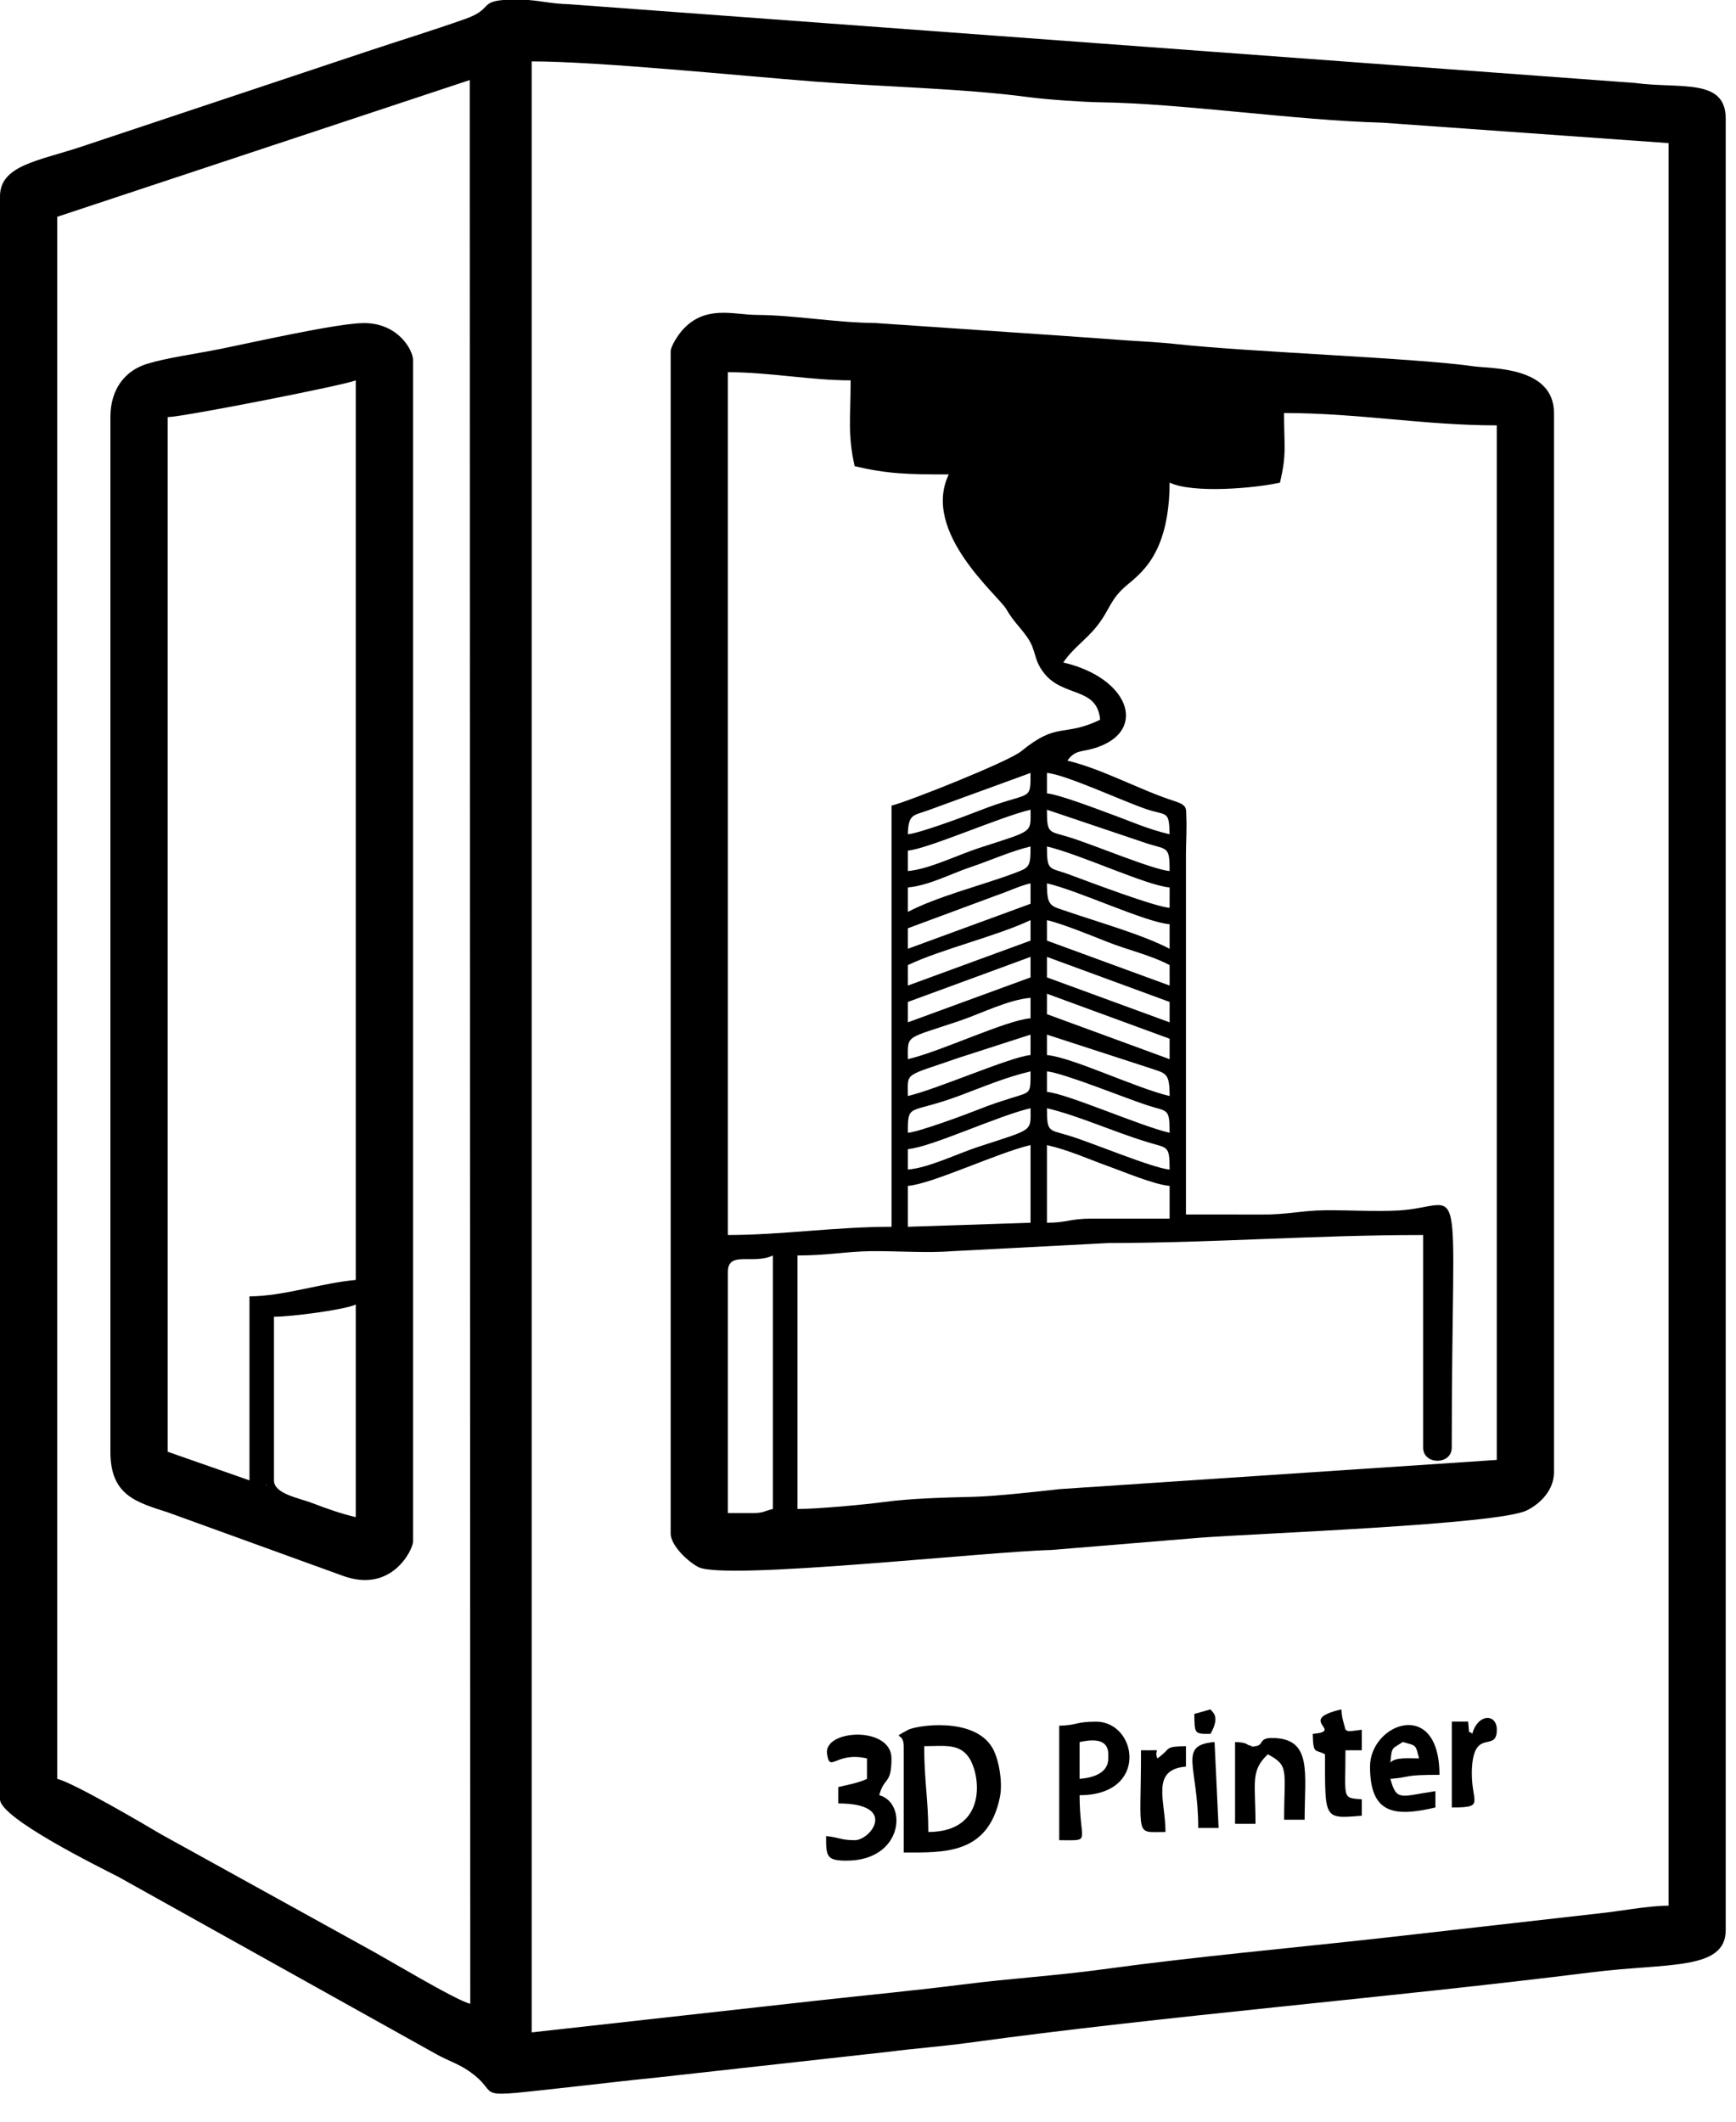
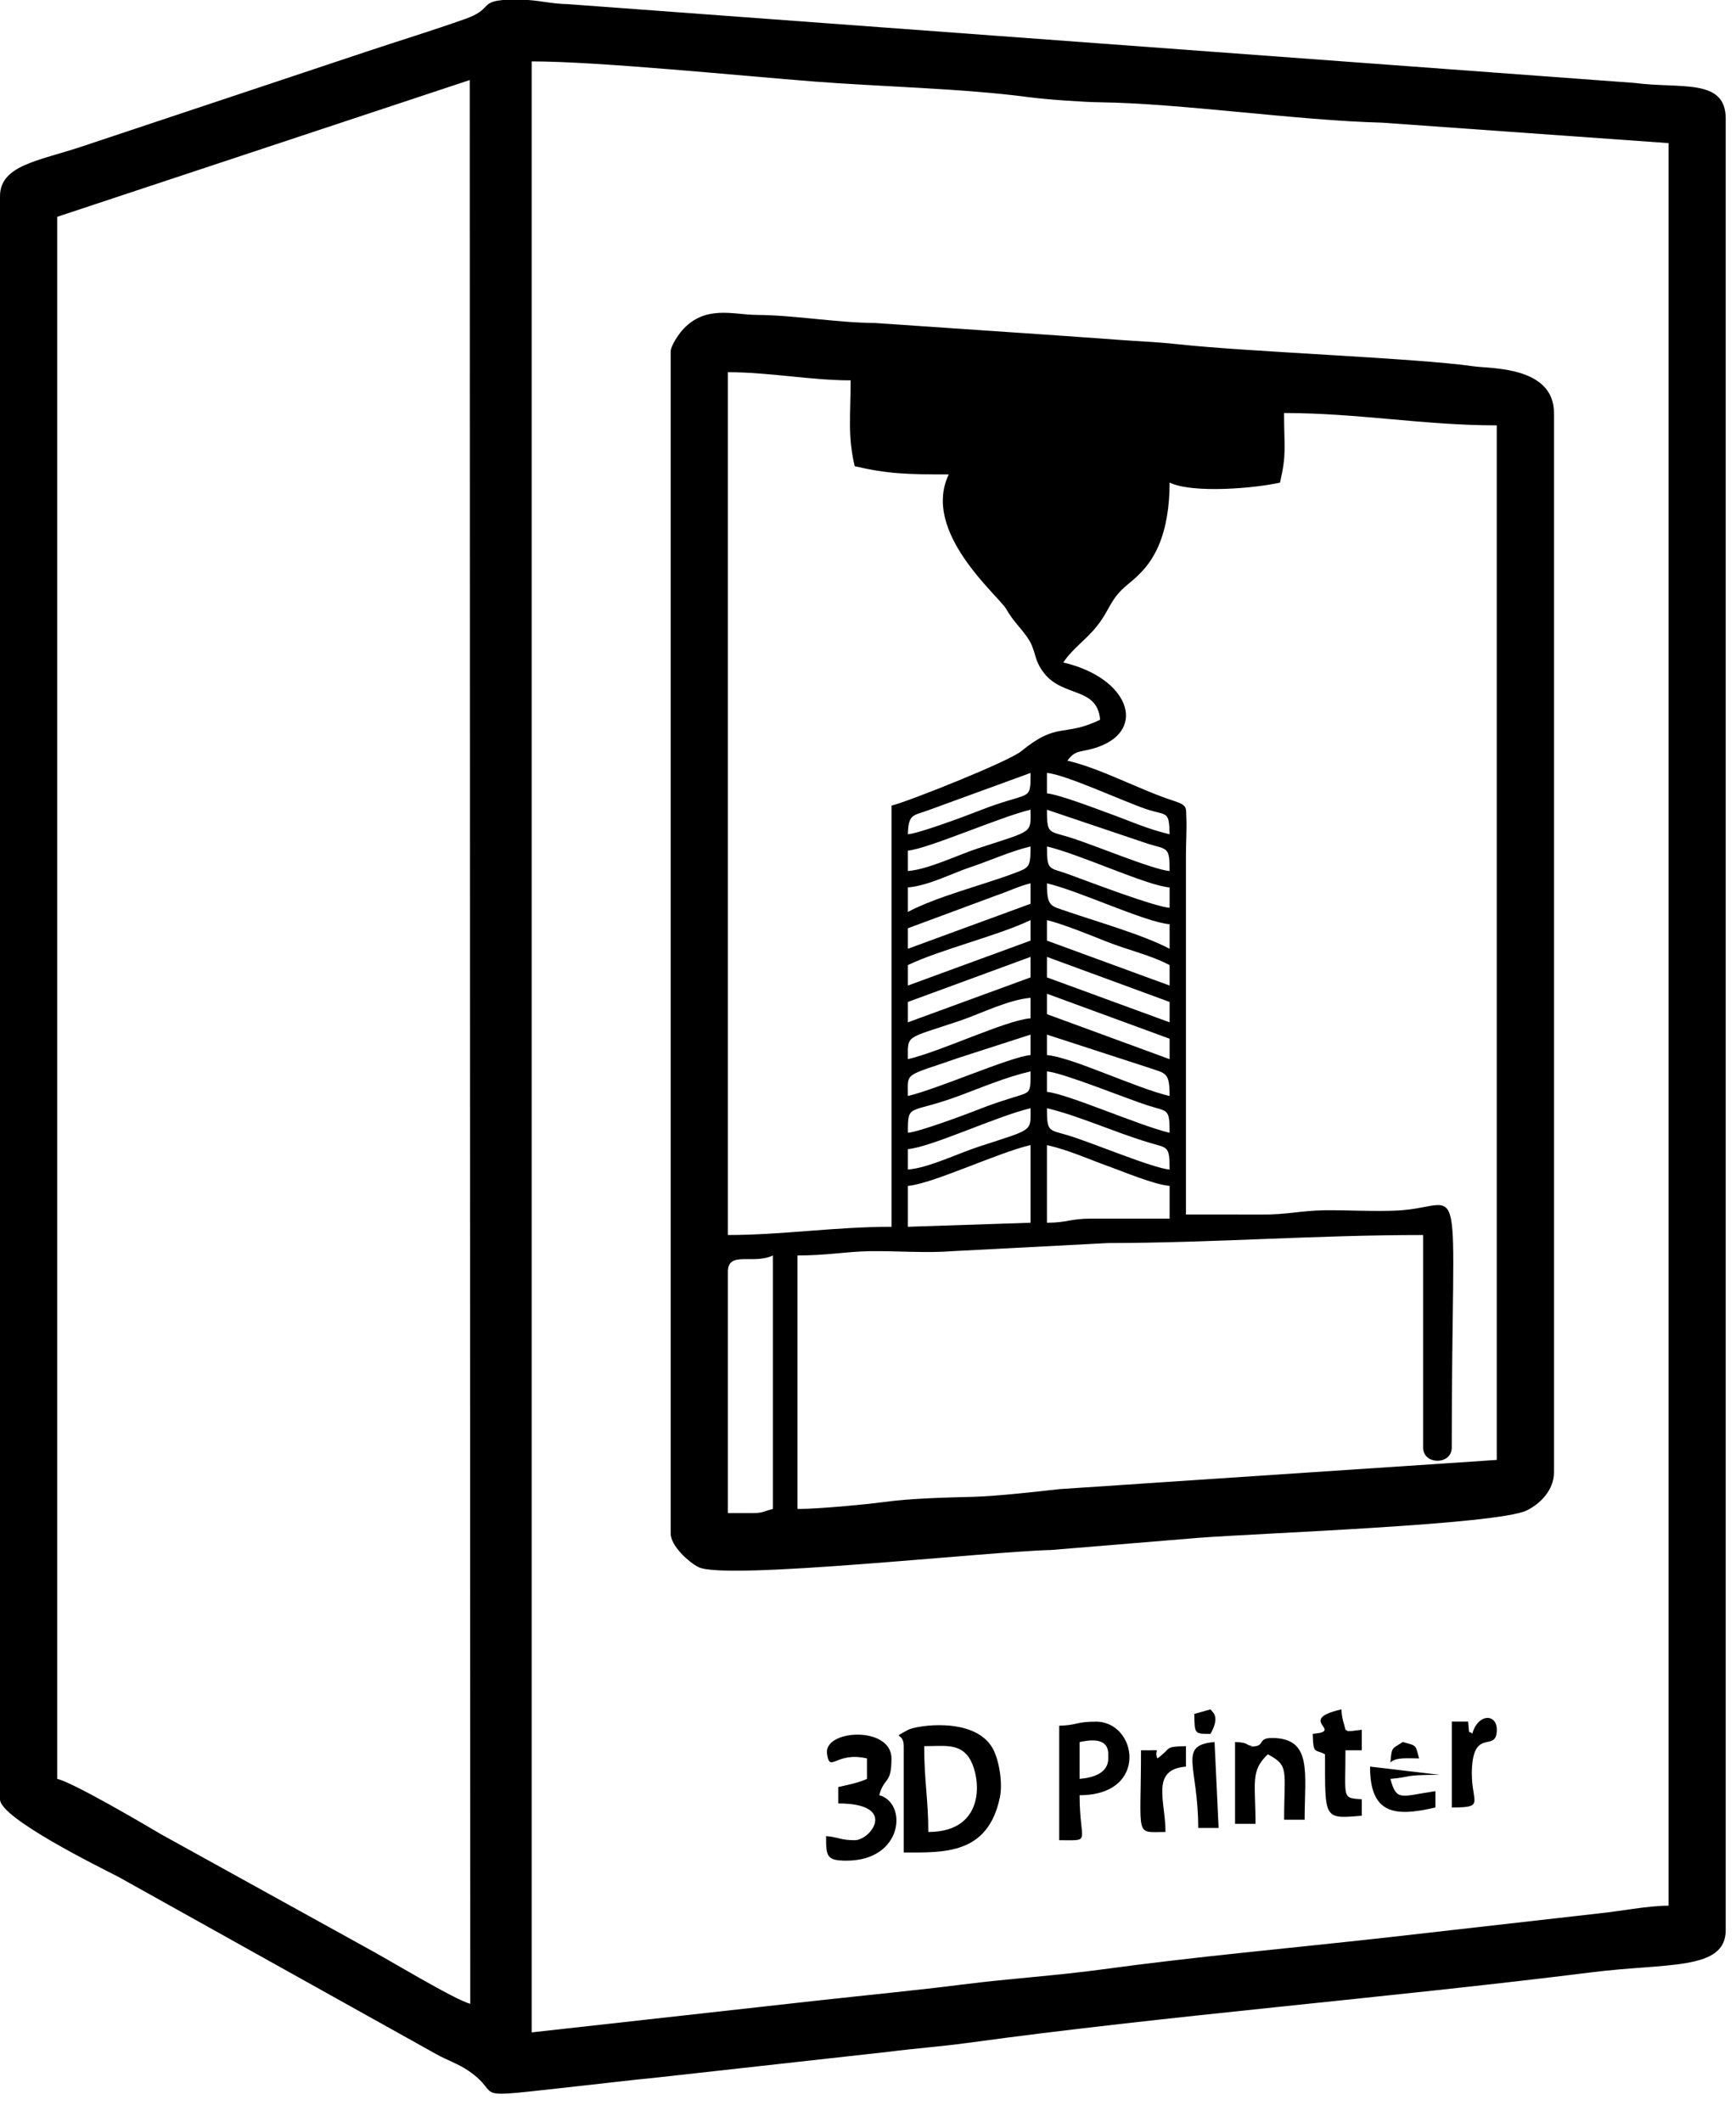
<svg xmlns="http://www.w3.org/2000/svg" width="27" height="33" viewBox="0 0 27 33" fill="none">
  <path fill-rule="evenodd" clip-rule="evenodd" d="M8.269 31.611V0.955C9.297 0.955 11.473 1.175 12.661 1.268C13.649 1.346 14.989 1.376 15.982 1.509C16.28 1.549 16.843 1.587 17.109 1.591C18.379 1.608 20.168 1.874 21.498 1.908L25.951 2.226V29.64C25.631 29.64 25.172 29.731 24.863 29.761L21.55 30.137C20.058 30.303 18.625 30.429 17.146 30.631C16.384 30.734 15.727 30.77 14.966 30.867C14.262 30.956 13.496 31.03 12.732 31.114L8.269 31.611ZM7.826 0H8.218C8.441 0.018 8.591 0.059 8.839 0.065L25.424 1.29C26.136 1.385 26.84 1.209 26.84 1.845V30.021C26.84 30.653 25.929 30.529 24.76 30.676C21.564 31.076 18.113 31.354 15.046 31.775C14.628 31.832 14.2 31.863 13.846 31.91L10.182 32.317C9.796 32.354 9.406 32.403 8.979 32.449C7.18 32.646 7.866 32.607 7.289 32.21C7.132 32.101 6.959 32.047 6.786 31.95L1.845 29.194C1.548 29.041 0 28.28 0 27.986V3.053C0 2.569 0.604 2.502 1.264 2.282C1.742 2.122 2.265 1.948 2.743 1.789C3.744 1.455 4.687 1.142 5.7 0.803C6.238 0.624 6.696 0.485 7.229 0.297C7.656 0.148 7.462 0.031 7.826 0ZM0.89 3.372L7.306 1.245L7.314 31.166C7.087 31.113 6.016 30.464 5.703 30.297L2.507 28.531C2.268 28.389 1.143 27.727 0.89 27.668V3.372Z" fill="black" />
  <path fill-rule="evenodd" clip-rule="evenodd" d="M11.704 23.534H11.321V19.781C11.321 19.449 11.717 19.673 12.021 19.527V23.47C11.879 23.504 11.875 23.534 11.704 23.534ZM14.12 19.081V18.445C14.501 18.414 15.522 17.927 16.028 17.81V19.018L14.12 19.081ZM16.283 19.018V17.81C16.627 17.89 16.911 18.021 17.228 18.136C17.457 18.217 17.947 18.425 18.191 18.445V18.954H16.982C16.629 18.954 16.605 19.018 16.283 19.018ZM16.283 17.237C16.768 17.351 17.3 17.597 17.852 17.766C18.162 17.861 18.191 17.809 18.191 18.191C17.926 18.169 16.994 17.775 16.621 17.662C16.311 17.567 16.283 17.618 16.283 17.237ZM14.12 18.191V17.873C14.483 17.843 15.509 17.358 16.028 17.237C16.028 17.608 16.087 17.552 15.225 17.834C14.889 17.944 14.445 18.164 14.12 18.191ZM16.283 16.664C16.537 16.686 17.522 17.088 17.852 17.194C18.162 17.294 18.191 17.23 18.191 17.619C17.726 17.511 16.593 17.008 16.283 16.983V16.664ZM14.12 17.619C14.12 17.144 14.128 17.34 14.937 17.037C15.271 16.912 15.646 16.753 16.028 16.664C16.028 17.019 16.036 16.981 15.74 17.075C15.514 17.147 15.423 17.175 15.22 17.256C15.014 17.337 14.299 17.604 14.12 17.619ZM16.283 16.092L17.867 16.607C18.134 16.699 18.191 16.674 18.191 17.047C17.666 16.924 16.672 16.443 16.283 16.41V16.092ZM14.12 17.047C14.12 16.663 14.046 16.755 14.922 16.449L16.028 16.092V16.41C15.718 16.436 14.584 16.938 14.12 17.047ZM14.12 16.474C14.12 16.087 14.069 16.166 14.924 15.878C15.252 15.767 15.684 15.548 16.028 15.52V15.838C15.639 15.87 14.645 16.351 14.12 16.474ZM16.283 15.456L18.191 16.156V16.474L16.283 15.774V15.456ZM16.283 14.883L18.191 15.584V15.901L16.283 15.202V14.883ZM14.12 15.901V15.584L16.028 14.883V15.202L14.12 15.901ZM16.283 14.311C16.52 14.367 16.964 14.547 17.218 14.648C17.562 14.784 17.892 14.853 18.191 15.011V15.329L16.283 14.63V14.311ZM14.12 15.329V15.011C14.629 14.767 15.521 14.554 16.028 14.311V14.63L14.12 15.329ZM16.283 13.739C16.789 13.857 17.81 14.344 18.191 14.375V14.757C17.78 14.54 17.074 14.34 16.606 14.179C16.339 14.086 16.283 14.111 16.283 13.739ZM14.12 14.757V14.438L15.511 13.922C15.679 13.866 15.855 13.779 16.028 13.739V14.057L14.12 14.757ZM16.283 13.166C16.802 13.287 17.828 13.773 18.191 13.803V14.12C17.947 14.1 16.957 13.722 16.616 13.597C16.318 13.487 16.283 13.557 16.283 13.166ZM14.12 14.184V13.803C14.44 13.776 14.805 13.584 15.081 13.492C15.403 13.385 15.721 13.238 16.028 13.166C16.028 13.498 16.01 13.494 15.752 13.59C15.286 13.765 14.573 13.944 14.12 14.184ZM16.283 12.594L17.852 13.123C18.162 13.218 18.191 13.166 18.191 13.548C17.926 13.526 16.994 13.132 16.621 13.019C16.311 12.924 16.283 12.975 16.283 12.594ZM14.12 13.548V13.23C14.43 13.204 15.564 12.702 16.028 12.594C16.028 12.965 16.087 12.909 15.225 13.19C14.889 13.3 14.445 13.521 14.12 13.548ZM16.283 12.022C16.569 12.045 17.467 12.462 17.82 12.582C18.152 12.695 18.182 12.596 18.191 12.976C17.847 12.896 17.561 12.764 17.244 12.65C17.063 12.583 16.462 12.354 16.283 12.34V12.022ZM14.12 12.976C14.127 12.651 14.209 12.688 14.444 12.6L16.028 12.022C16.028 12.488 16.038 12.289 15.22 12.613C15.014 12.694 14.299 12.961 14.12 12.976ZM18.191 7.506C18.554 7.68 19.532 7.593 19.908 7.506C20.014 7.047 19.971 6.972 19.971 6.424C21.128 6.424 22.145 6.616 23.279 6.616V22.707L16.483 23.161C16.144 23.199 15.495 23.272 15.139 23.281C14.731 23.291 14.165 23.305 13.756 23.361C13.466 23.4 12.729 23.47 12.403 23.47V19.527C12.879 19.527 13.151 19.466 13.545 19.46C13.945 19.456 14.428 19.492 14.817 19.46L17.234 19.334C18.919 19.331 20.429 19.209 22.134 19.209V22.516C22.134 22.788 22.579 22.788 22.579 22.516C22.579 18.011 22.823 18.767 21.753 18.827C21.387 18.847 20.976 18.82 20.605 18.824C20.225 18.829 20.037 18.894 19.591 18.891C19.209 18.889 18.827 18.89 18.445 18.89V13.293C18.445 13.115 18.46 12.882 18.451 12.712C18.444 12.57 18.476 12.527 18.258 12.457C17.731 12.288 17.135 11.956 16.601 11.831C16.736 11.646 16.814 11.713 17.085 11.616C17.842 11.342 17.553 10.541 16.537 10.304C16.687 10.081 16.887 9.956 17.057 9.743C17.276 9.469 17.255 9.323 17.545 9.086C17.754 8.916 17.904 8.756 18.022 8.482C18.138 8.21 18.191 7.873 18.191 7.506ZM17.11 11.195C16.534 11.471 16.455 11.216 15.882 11.685C15.684 11.847 14.111 12.473 13.866 12.53V19.081C12.987 19.081 12.163 19.209 11.321 19.209V5.789C11.968 5.789 12.609 5.916 13.23 5.916C13.23 6.486 13.182 6.773 13.293 7.251C13.81 7.372 14.111 7.379 14.756 7.379C14.326 8.276 15.53 9.265 15.65 9.473C15.765 9.672 15.861 9.746 15.976 9.911C16.126 10.125 16.065 10.252 16.241 10.473C16.538 10.849 17.067 10.681 17.11 11.195ZM10.431 5.47V23.852C10.431 24.041 10.708 24.297 10.865 24.375C11.289 24.584 15.33 24.133 16.348 24.108L18.64 23.919C19.564 23.847 23.297 23.715 23.747 23.492C23.953 23.39 24.169 23.18 24.169 22.898V6.424C24.169 5.695 23.182 5.735 22.924 5.698C22.015 5.567 19.435 5.476 18.308 5.353C18.005 5.319 17.611 5.303 17.36 5.283C17.032 5.257 16.733 5.24 16.47 5.219L13.612 5.024C12.996 5.019 12.368 4.902 11.767 4.898C11.404 4.896 10.965 4.736 10.609 5.139C10.554 5.202 10.431 5.378 10.431 5.47Z" fill="black" />
-   <path fill-rule="evenodd" clip-rule="evenodd" d="M4.261 23.025V20.48C4.537 20.48 5.364 20.371 5.533 20.29V23.597C5.309 23.545 5.088 23.467 4.861 23.38C4.642 23.296 4.261 23.236 4.261 23.025ZM4.134 23.088L4.153 23.107C4.151 23.106 4.128 23.095 4.134 23.088ZM3.88 20.163V23.025L2.608 22.58V6.488C2.865 6.482 5.39 5.984 5.533 5.916V19.908C5.021 19.951 4.404 20.163 3.88 20.163ZM1.717 6.488V22.58C1.717 23.263 2.121 23.364 2.616 23.525L5.325 24.507C6.098 24.794 6.424 24.094 6.424 23.979V5.598C6.424 5.451 6.198 5.025 5.661 5.025C5.248 5.025 3.895 5.334 3.397 5.433C3.041 5.505 2.588 5.566 2.287 5.659C1.948 5.763 1.717 6.049 1.717 6.488Z" fill="black" />
  <path fill-rule="evenodd" clip-rule="evenodd" d="M14.374 27.159C14.667 27.159 14.898 27.116 15.051 27.31C15.254 27.567 15.378 28.494 14.438 28.494C14.438 27.988 14.374 27.702 14.374 27.159ZM14.056 27.159V28.813C14.682 28.813 15.368 28.85 15.552 27.95C15.599 27.718 15.534 27.351 15.432 27.181C15.143 26.696 14.246 26.837 14.12 26.907C13.845 27.06 14.056 26.922 14.056 27.159Z" fill="black" />
  <path fill-rule="evenodd" clip-rule="evenodd" d="M13.484 27.35V27.668C13.358 27.728 13.19 27.76 13.038 27.795V28.05C13.971 28.05 13.546 28.622 13.293 28.622C13.074 28.622 13.046 28.575 12.848 28.558C12.848 28.871 12.852 28.94 13.165 28.94C14.051 28.94 14.118 28.041 13.675 27.922C13.752 27.631 13.865 27.764 13.865 27.35C13.865 26.84 12.805 26.897 12.863 27.28C12.909 27.587 12.997 27.237 13.484 27.35Z" fill="black" />
  <path fill-rule="evenodd" clip-rule="evenodd" d="M16.791 27.668V27.095C16.941 27.064 17.237 27.012 17.237 27.286V27.35C17.237 27.575 17.01 27.65 16.791 27.668ZM16.474 26.841V28.622C16.993 28.622 16.791 28.681 16.791 27.922C17.874 27.922 17.691 26.778 17.046 26.778C16.727 26.778 16.761 26.834 16.474 26.841Z" fill="black" />
-   <path fill-rule="evenodd" clip-rule="evenodd" d="M21.625 27.414C21.646 27.16 21.651 27.206 21.816 27.095C22.036 27.155 22.012 27.13 22.071 27.35C21.907 27.35 21.701 27.328 21.625 27.414ZM21.308 27.477C21.308 28.222 21.695 28.26 22.325 28.113V27.859C21.785 27.938 21.721 28.025 21.625 27.668C21.973 27.639 21.799 27.605 22.388 27.605C22.388 26.393 21.308 26.805 21.308 27.477Z" fill="black" />
+   <path fill-rule="evenodd" clip-rule="evenodd" d="M21.625 27.414C21.646 27.16 21.651 27.206 21.816 27.095C22.036 27.155 22.012 27.13 22.071 27.35C21.907 27.35 21.701 27.328 21.625 27.414ZM21.308 27.477C21.308 28.222 21.695 28.26 22.325 28.113V27.859C21.785 27.938 21.721 28.025 21.625 27.668C21.973 27.639 21.799 27.605 22.388 27.605Z" fill="black" />
  <path fill-rule="evenodd" clip-rule="evenodd" d="M19.209 27.095V28.367H19.527C19.527 27.721 19.444 27.547 19.718 27.286C20.056 27.465 19.972 27.528 19.972 28.303H20.291C20.291 27.573 20.417 27.032 19.781 27.032C19.569 27.032 19.665 27.145 19.519 27.161C19.335 27.182 19.584 27.179 19.418 27.143C19.398 27.138 19.393 27.1 19.209 27.095Z" fill="black" />
  <path fill-rule="evenodd" clip-rule="evenodd" d="M20.417 26.968C20.425 27.298 20.452 27.2 20.608 27.286C20.608 28.304 20.586 28.29 21.18 28.241V27.986C20.866 27.96 20.926 27.99 20.926 27.223H21.18V26.904C21.162 26.906 21.022 26.924 21.02 26.924C20.922 26.922 21.001 26.94 20.926 26.904C20.892 26.76 20.876 26.758 20.862 26.587C20.142 26.754 20.925 26.924 20.417 26.968Z" fill="black" />
  <path fill-rule="evenodd" clip-rule="evenodd" d="M18 27.35C17.932 27.181 18.13 27.231 17.746 27.223C17.746 28.607 17.641 28.494 18.127 28.494C18.127 28.009 17.89 27.523 18.445 27.477V27.159C18.09 27.167 18.231 27.189 18 27.35Z" fill="black" />
  <path fill-rule="evenodd" clip-rule="evenodd" d="M22.898 26.968C22.839 26.891 22.857 27.04 22.834 26.777H22.58V28.113C23.137 28.113 22.857 28.038 22.895 27.476C22.936 26.88 23.28 27.261 23.28 26.904C23.28 26.648 22.983 26.65 22.898 26.968Z" fill="black" />
  <path fill-rule="evenodd" clip-rule="evenodd" d="M18.636 28.431H18.953L18.89 27.095C18.312 27.144 18.636 27.459 18.636 28.431Z" fill="black" />
  <path fill-rule="evenodd" clip-rule="evenodd" d="M18.575 26.658C18.58 26.972 18.575 26.968 18.827 26.968C18.988 26.682 18.847 26.627 18.827 26.587L18.575 26.658Z" fill="black" />
</svg>